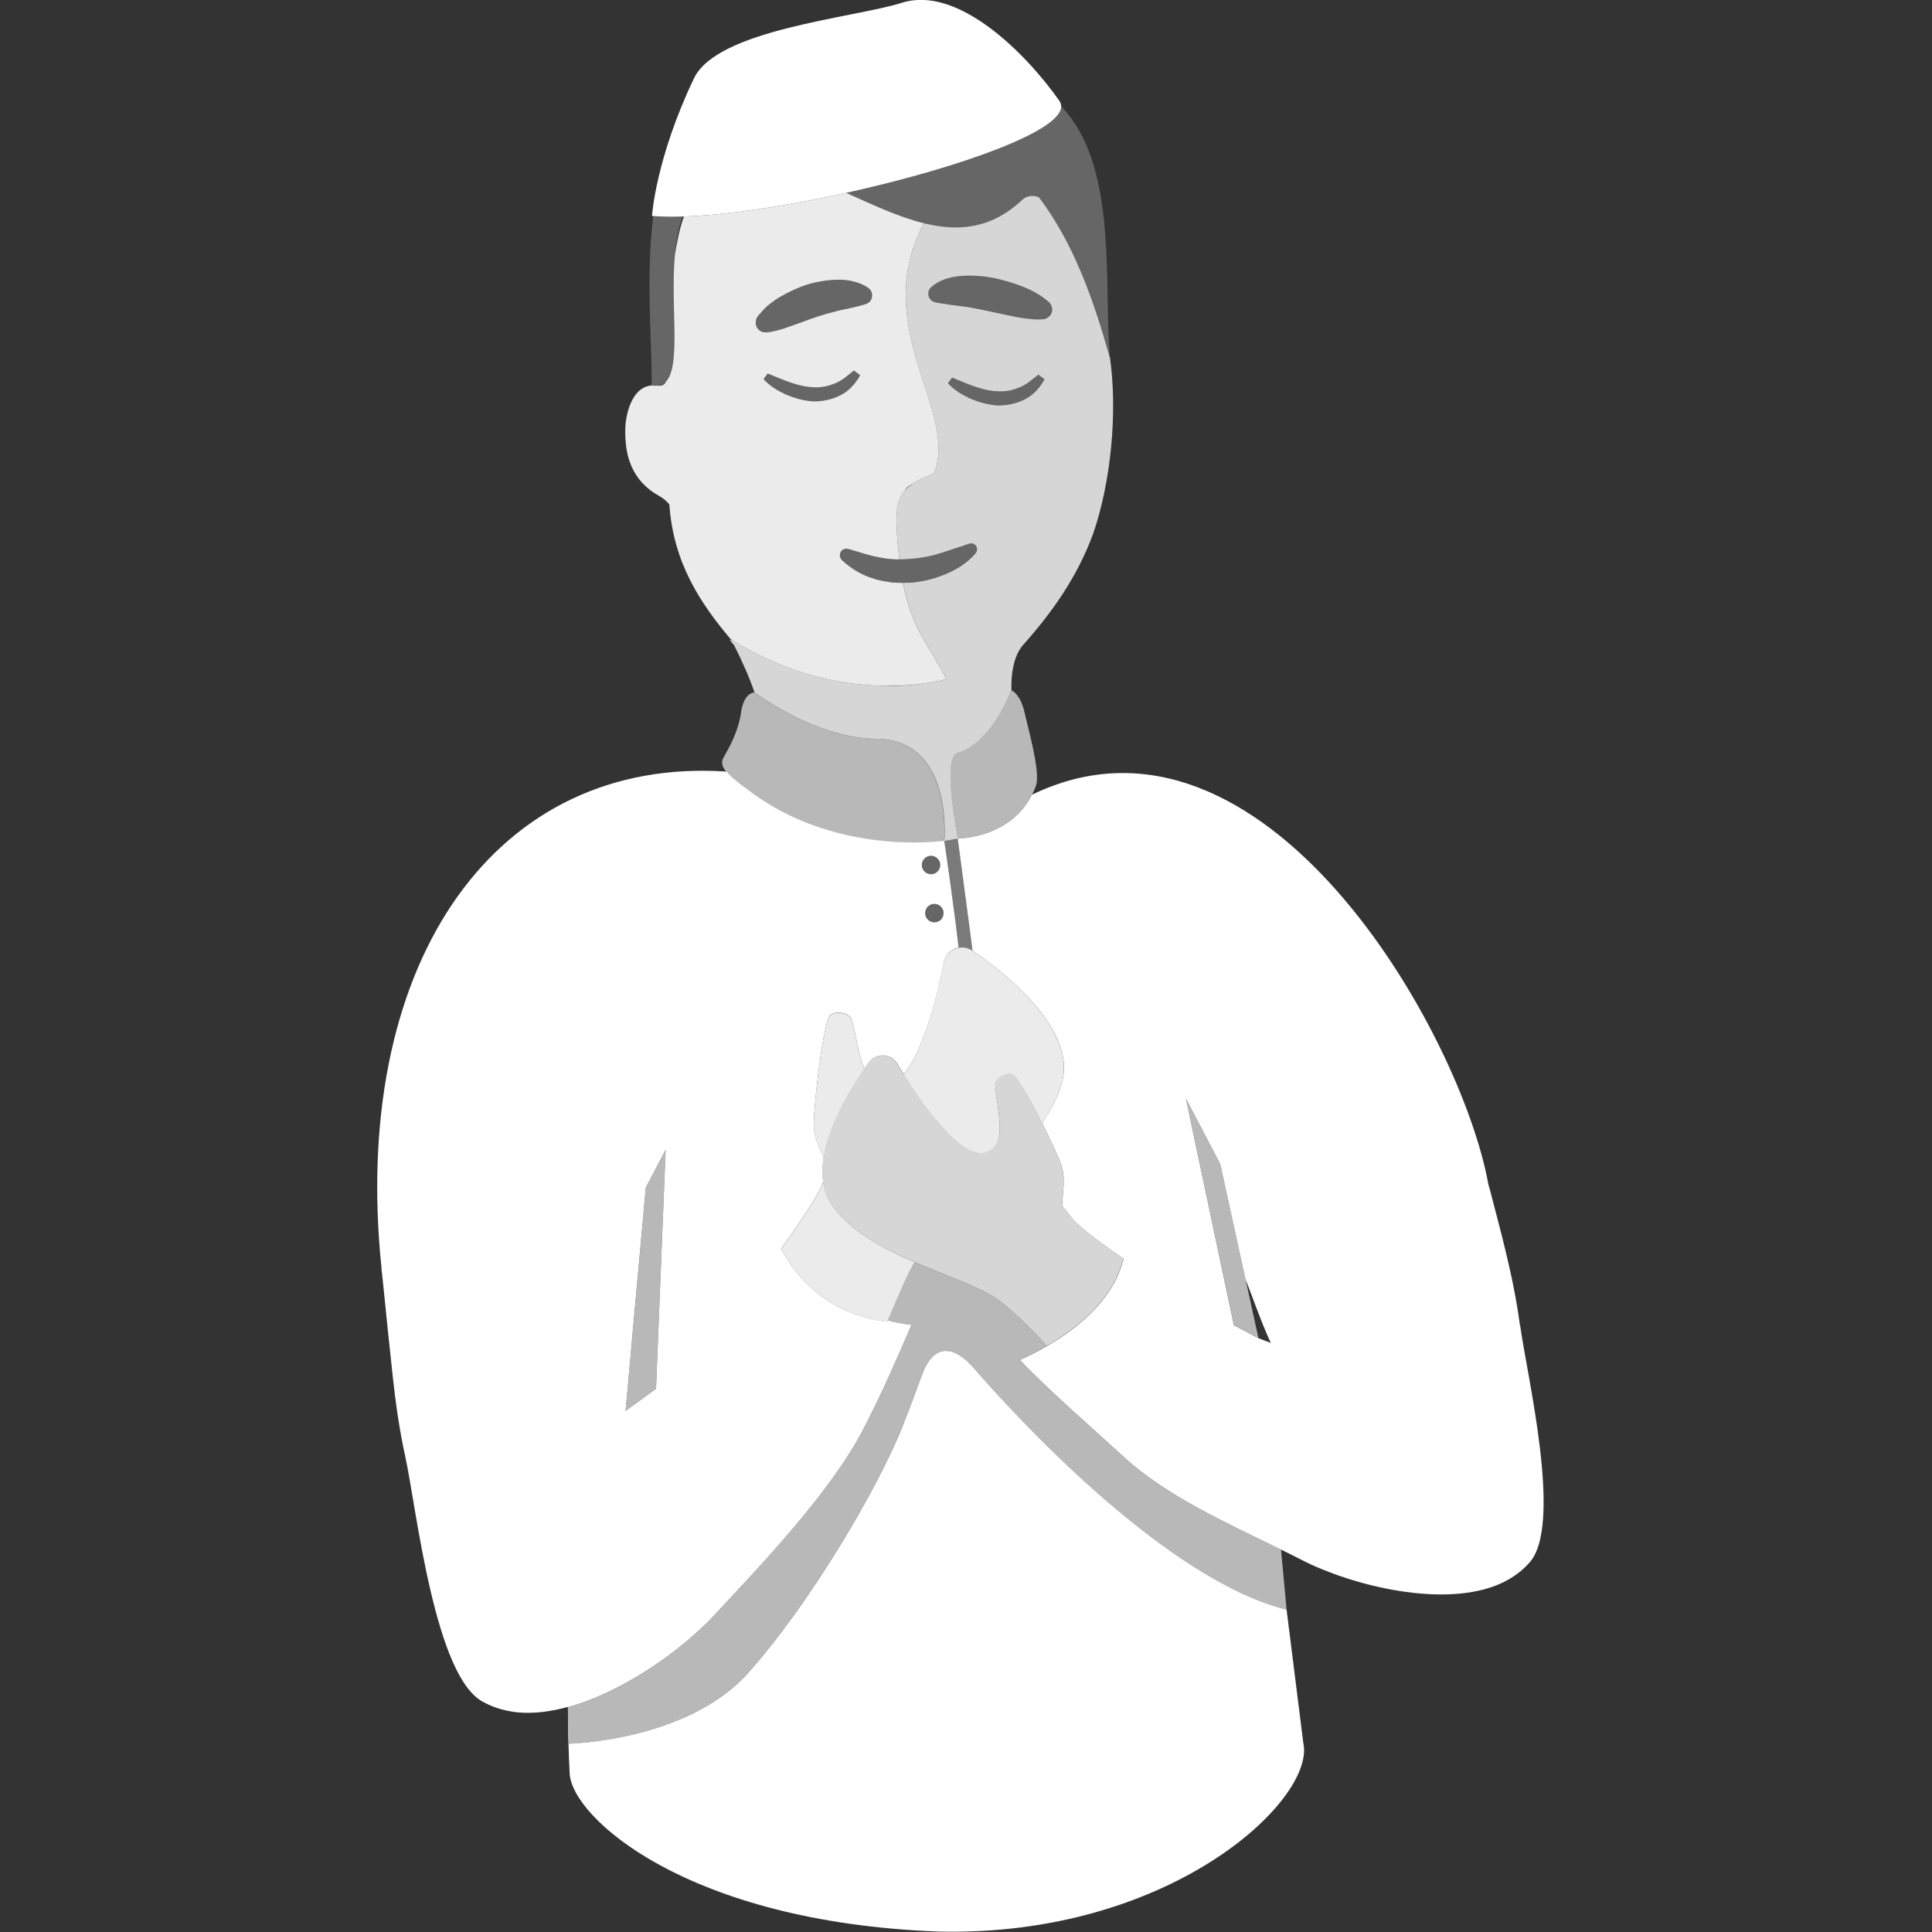
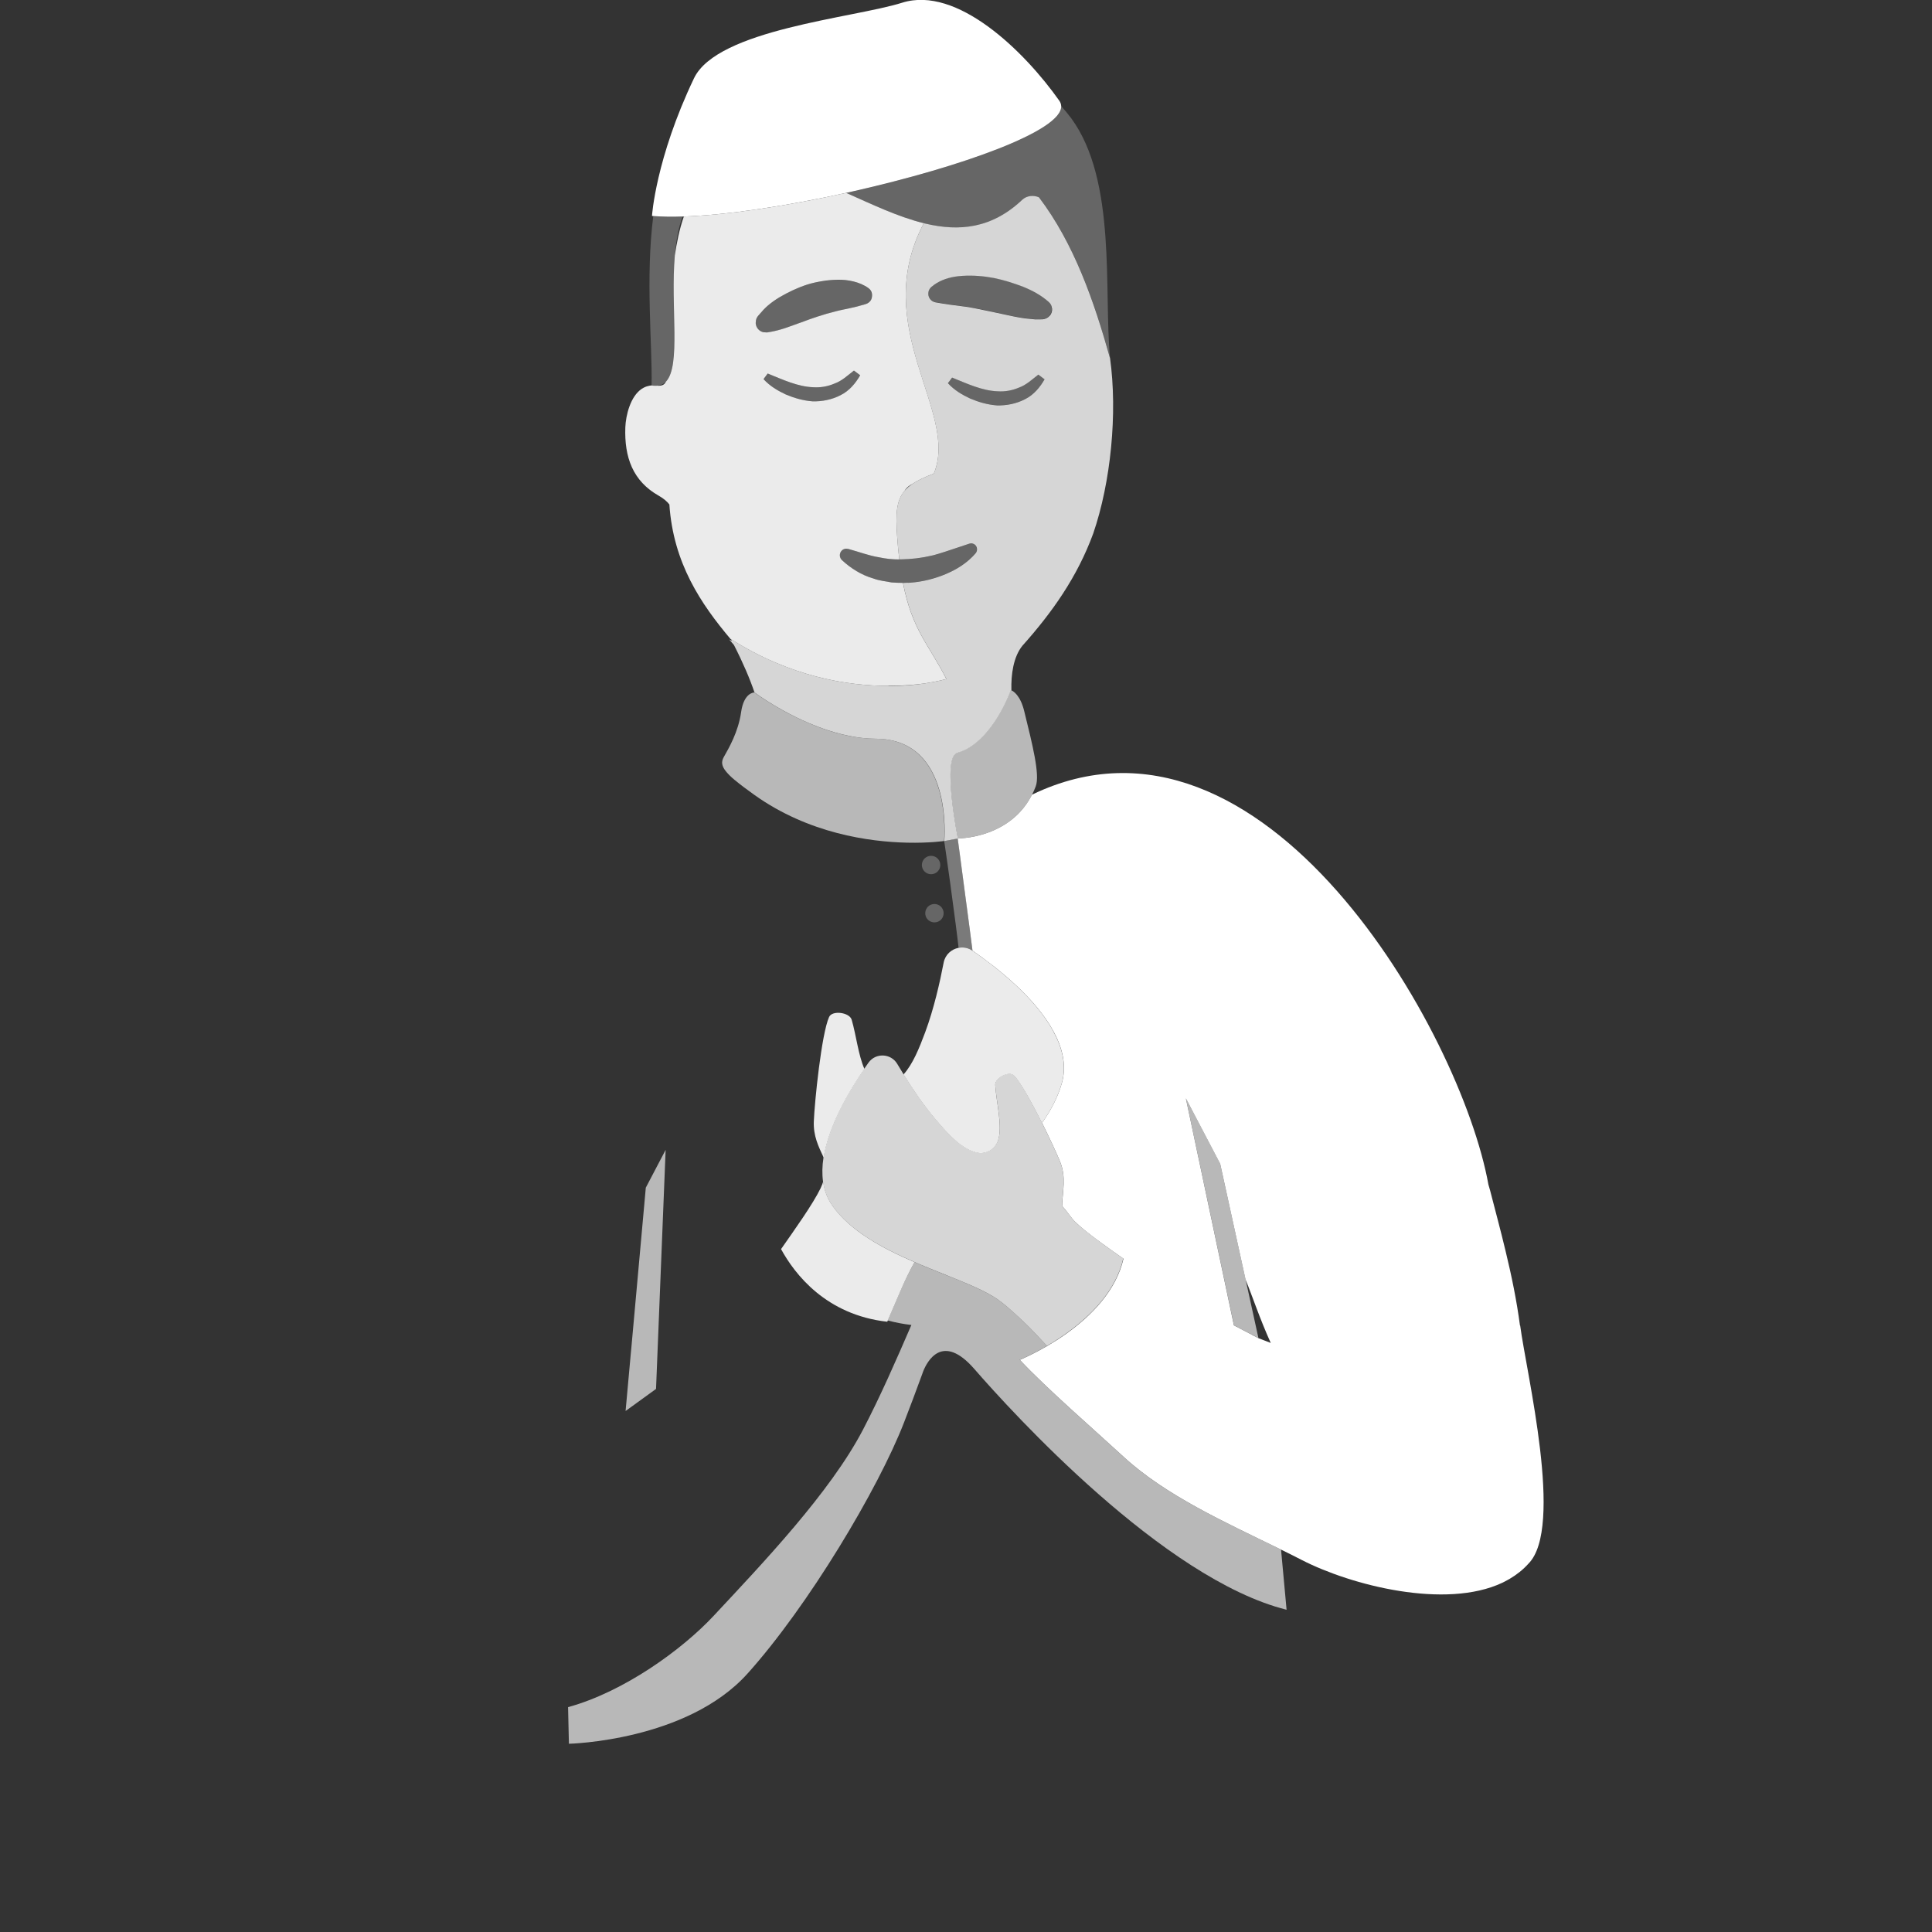
<svg xmlns="http://www.w3.org/2000/svg" viewBox="0 0 300 300">
  <rect x="0" y="0" width="300" height="300" fill="#333333" stroke="none" />
  <g fill="#fff">
    <path d="m 145.39 135.5 c .65 -.45 .82 -1.34 .37 -1.99 s -1.34 -.81 -1.99 -.37 -.82 1.34 -.37 1.99 1.34 .81 1.99 .37 z" opacity=".25" />
    <path d="m 146.28 140.99 c -.45 -.65 -1.34 -.81 -1.99 -.37 -.3 .2 -.48 .5 -.57 .82 -.1 .39 -.05 .81 .2 1.17 .45 .65 1.34 .81 1.99 .37 .18 -.12 .32 -.28 .42 -.46 .27 -.46 .27 -1.06 -.06 -1.53 z" opacity=".25" />
    <path d="m 128.74 157.92 c -1.18 2.62 -2.25 13.17 -2.37 16.21 -.09 2.25 .71 3.87 1.53 5.62 .77 -4.92 3.86 -10.21 6.32 -13.78 -.94 -2.14 -1.27 -5.21 -1.97 -7.62 -.33 -1.15 -3.02 -1.52 -3.51 -.43 z" opacity=".9" />
    <path d="m 163.55 160.1 c -2.82 -5.17 -8.65 -9.8 -12.53 -12.47 -.01 -.01 -.01 -.01 -.02 -.01 -.67 -.46 -1.44 -.58 -2.16 -.44 -1.1 .21 -2.07 1.05 -2.31 2.3 -.58 3.03 -1.52 7.18 -2.86 10.79 -.95 2.54 -1.92 4.95 -3.37 6.57 1.35 2.18 3.06 4.72 4.89 6.88 2.06 2.44 4.09 4.69 6.47 5.25 1.43 .34 2.88 -.5 3.33 -1.9 .71 -2.23 -.27 -5.76 -.45 -8.58 -.07 -1.1 2.15 -2.27 2.92 -1.47 1.02 1.06 2.79 4.27 4.34 7.36 1.39 -1.98 2.49 -4.06 3.09 -6.24 .75 -2.7 .08 -5.43 -1.34 -8.02 z" opacity=".9" />
    <path d="m 129.23 187.18 c -.79 -1.12 -1.23 -2.37 -1.41 -3.7 -.05 .15 -.1 .3 -.15 .44 -.07 .17 -.13 .33 -.22 .52 l -.01 .03 c -1.25 2.58 -4.11 6.55 -6.16 9.49 2.13 3.9 6.99 10.21 16.49 11.28 l .07 -.16 .01 -.03 c .74 -1.72 1.47 -3.41 2.18 -5.06 .56 -1.3 1.24 -2.65 1.97 -4.01 -4.98 -2.15 -9.95 -4.81 -12.77 -8.79 z" opacity=".9" />
    <path d="m 166.89 189.67 l -.02 -.02 c -.14 -.14 -.24 -.26 -.35 -.39 -.52 -.63 -1.17 -1.58 -1.61 -1.99 .08 -2.41 .68 -4.45 -.32 -6.93 -.47 -1.16 -1.56 -3.53 -2.79 -5.99 -1.55 -3.09 -3.31 -6.29 -4.34 -7.36 -.77 -.8 -2.99 .37 -2.92 1.47 .18 2.83 1.17 6.36 .45 8.58 -.45 1.4 -1.89 2.24 -3.33 1.9 -2.38 -.56 -4.41 -2.81 -6.47 -5.25 -1.83 -2.17 -3.54 -4.7 -4.89 -6.88 -.35 -.56 -.67 -1.1 -.97 -1.6 -.98 -1.66 -3.35 -1.77 -4.47 -.2 -.21 .3 -.43 .61 -.66 .94 -2.46 3.57 -5.55 8.86 -6.32 13.78 l -.01 .04 c -.2 1.27 -.23 2.51 -.07 3.7 .19 1.33 .63 2.58 1.41 3.7 2.82 3.98 7.78 6.64 12.77 8.79 2.2 .95 4.39 1.8 6.42 2.63 h .01 c 2.57 1.05 4.86 2.05 6.47 3.15 .4 .28 .91 .67 1.39 1.07 1.64 1.42 3.19 2.86 4.51 4.27 .58 .62 1.19 1.27 1.79 1.91 .95 -.55 1.95 -1.19 2.96 -1.91 3.85 -2.74 7.75 -6.64 8.89 -11.65 -2.6 -1.83 -5.83 -4.1 -7.55 -5.77 z" opacity=".8" />
-     <path d="m 202.39 270.76 l -2.61 -20.81 c -19.11 -4.78 -42.67 -30.71 -48.47 -37.39 -4.98 -5.72 -7.34 -1.11 -7.92 .33 -.05 .13 -.09 .25 -.14 .38 l -.01 .02 v -.01 c -.93 2.54 -1.9 5.15 -2.86 7.61 -3.98 10.27 -14.88 28.51 -24.31 38.99 s -27.72 10.88 -27.72 10.88 l -.13 -5.67 .01 -.02 c 8.67 -2.38 17.7 -8.93 22.59 -14.17 7.52 -8.06 18.1 -19.14 23.2 -28.92 2.66 -5.1 5.16 -10.78 7.51 -16.25 -1.25 -.14 -2.47 -.38 -3.68 -.7 .74 -1.72 1.47 -3.41 2.18 -5.06 -.71 1.65 -1.44 3.35 -2.18 5.06 l -.01 .03 -.07 .16 c -9.51 -1.06 -14.37 -7.38 -16.49 -11.28 2.05 -2.94 4.91 -6.91 6.16 -9.49 l .01 -.03 c .09 -.19 .14 -.35 .22 -.52 .05 -.14 .1 -.29 .15 -.44 -.16 -1.18 -.13 -2.42 .07 -3.7 l .01 -.04 c -.82 -1.75 -1.62 -3.38 -1.53 -5.62 .12 -3.04 1.2 -13.59 2.37 -16.21 .49 -1.09 3.18 -.72 3.51 .43 .7 2.41 1.03 5.48 1.97 7.62 .23 -.33 .45 -.64 .66 -.94 1.12 -1.57 3.49 -1.46 4.47 .2 .29 .5 .62 1.04 .97 1.6 1.45 -1.62 2.42 -4.02 3.37 -6.57 1.35 -3.61 2.29 -7.76 2.86 -10.79 .24 -1.24 1.2 -2.08 2.31 -2.3 -.15 -1.25 -.31 -2.54 -.47 -3.82 -.55 -4.3 -1.15 -8.53 -1.49 -10.89 -.17 -1.17 -.28 -1.89 -.28 -1.89 s -2.24 .34 -5.74 .26 c -5.87 -.13 -15.29 -1.41 -23.71 -7.41 -1.29 -.92 -2.27 -1.66 -3.02 -2.29 -.59 -.49 -1.01 -.91 -1.33 -1.29 -35.67 -2.4 -57.82 29.11 -53.77 75.11 v .02 c .03 .28 .06 .63 .1 1 .02 .24 .04 .47 .07 .71 .01 .46 .06 .89 .13 1.31 .49 4.88 1.3 12.79 1.63 15.72 .46 4.21 1.05 8.4 1.96 12.53 1.73 7.91 4.56 34.49 12.24 38.14 1.2 .65 2.48 1.08 3.81 1.33 l .03 .01 c .28 .05 .56 .1 .85 .14 .17 .02 .35 .05 .52 .06 2.48 .24 5.12 -.11 7.8 -.84 0 3.45 .09 6.91 .27 10.35 .35 6.79 18.14 23.07 57.3 24.53 35.78 .84 58.15 -20.18 56.67 -29.02 -.01 -.06 -.02 -.13 -.03 -.19 z m -58.63 -137.62 c .65 -.45 1.54 -.28 1.99 .37 s .28 1.54 -.37 1.99 -1.54 .28 -1.99 -.37 -.28 -1.54 .37 -1.99 z m 2.14 9.83 c -.65 .45 -1.54 .28 -1.99 -.37 -.25 -.36 -.3 -.78 -.2 -1.17 .08 -.32 .27 -.62 .57 -.82 .65 -.45 1.54 -.28 1.99 .37 .32 .47 .32 1.06 .06 1.53 -.1 .18 -.24 .34 -.42 .46 z m -47.88 66.36 l .47 -5.2 1.79 -19.72 3.08 -5.87 -1.49 37.1 v .02 l -4.73 3.43 .81 -8.91 .08 -.84 z" />
    <path d="m 236.02 205.82 c -.51 -3.87 -1.3 -7.7 -2.22 -11.5 -.79 -3.33 -1.61 -6.31 -2.42 -9.48 -.12 -.45 -.13 -.45 -.26 -.9 -4.22 -23.55 -34.89 -77.88 -70.86 -60.55 -.55 1.07 -1.2 1.98 -1.92 2.74 -1.02 1.08 -2.16 1.87 -3.29 2.45 -3.21 1.65 -6.34 1.61 -6.34 1.61 s .1 .76 .27 2.01 c .35 2.6 .98 7.34 1.58 11.93 .15 1.19 .3 2.36 .45 3.49 .01 .01 .01 .01 .02 .01 3.88 2.68 9.71 7.3 12.53 12.47 1.42 2.6 2.09 5.33 1.34 8.02 -.6 2.18 -1.7 4.26 -3.09 6.24 1.23 2.46 2.32 4.84 2.79 5.99 1 2.48 .4 4.52 .32 6.93 .44 .4 1.09 1.36 1.61 1.99 .12 .13 .21 .25 .35 .39 l .02 .02 c 1.71 1.68 4.95 3.94 7.55 5.77 -1.15 5.01 -5.05 8.91 -8.89 11.65 -1.01 .72 -2.01 1.35 -2.96 1.91 -1.67 .97 -3.17 1.69 -4.24 2.15 4.14 4.43 11.75 11.03 16.1 15.04 6.54 6.03 15.86 10.21 24.15 14.27 .11 .06 .22 .11 .33 .16 1.08 .53 2.15 1.06 3.19 1.6 7.71 3.96 22.33 7.69 31.15 3.54 .14 -.07 .29 -.14 .43 -.22 .24 -.12 .47 -.25 .7 -.38 l .03 -.02 c 1.08 -.64 2.06 -1.41 2.9 -2.35 5.54 -5.58 -.32 -29.56 -1.29 -36.98 z m -46.56 -25.15 l 3.89 17.75 .01 .04 .05 .23 c 1.09 2.66 2.18 6.01 3.91 9.84 -.62 -.25 -1.26 -.49 -1.91 -.74 0 0 -.36 -.19 -.99 -.51 v -.01 l -2.76 -1.44 -.06 -.03 -7.46 -35.25 5.32 10.14 z" />
    <path d="m 101.87 215.65 l 1.49 -37.1 -3.08 5.87 -1.78 19.72 -.47 5.2 -.08 .84 -.81 8.92 4.73 -3.43 z" opacity=".65" />
    <path d="m 199.78 249.96 l -.86 -9.34 c -.11 -.06 -.22 -.11 -.33 -.16 -8.29 -4.06 -17.61 -8.23 -24.15 -14.27 -4.35 -4.01 -11.96 -10.61 -16.1 -15.04 1.07 -.45 2.57 -1.18 4.24 -2.15 -.6 -.64 -1.2 -1.29 -1.79 -1.91 -1.32 -1.41 -2.87 -2.86 -4.51 -4.27 -.48 -.4 -.99 -.79 -1.39 -1.07 -1.61 -1.1 -3.9 -2.1 -6.47 -3.15 h -.01 c -2.02 -.82 -4.22 -1.67 -6.42 -2.63 -.72 1.37 -1.41 2.72 -1.97 4.01 -.71 1.65 -1.44 3.35 -2.18 5.06 1.2 .32 2.43 .56 3.68 .7 -2.36 5.47 -4.85 11.15 -7.51 16.25 -5.1 9.78 -15.68 20.86 -23.2 28.92 -4.89 5.24 -13.91 11.79 -22.59 14.17 l -.01 .02 .13 5.67 s 18.29 -.4 27.72 -10.88 20.33 -28.72 24.31 -38.99 c .96 -2.46 1.93 -5.07 2.86 -7.61 v .01 -.02 c .05 -.13 .09 -.25 .14 -.38 .58 -1.44 2.94 -6.05 7.92 -.33 5.81 6.68 29.37 32.61 48.48 37.39 z" opacity=".65" />
    <path d="m 191.61 205.79 l .05 .03 2.76 1.44 .99 .52 -1.99 -9.09 -.05 -.23 -.01 -.03 -3.9 -17.76 -5.32 -10.13 z" opacity=".65" />
    <path d="m 172.34 55.54 c -2.45 -8.75 -5.56 -17.73 -11.01 -24.9 -.84 -.37 -1.89 -.27 -2.58 .37 -4.76 4.51 -9.83 4.94 -15.01 3.72 -.1 -.02 -.19 -.04 -.29 -.07 -8.55 16.22 5.56 29.33 1.55 38.88 -1.41 .53 -2.49 1.04 -3.32 1.6 -.49 .33 -.89 .69 -1.22 1.07 -1.28 1.51 -1.4 3.55 -1.15 7.09 .09 1.29 .2 2.47 .33 3.56 .19 0 .37 0 .56 -.01 .3 -.01 .59 -.02 .89 -.04 1.55 -.1 3.11 -.36 4.65 -.82 1.53 -.46 3.09 -1.03 4.66 -1.53 l .11 -.04 c .49 -.16 1.01 .11 1.16 .6 .1 .32 .02 .65 -.18 .89 -1.29 1.5 -2.88 2.48 -4.61 3.22 -1.74 .73 -3.61 1.21 -5.53 1.35 -.18 .02 -.36 .01 -.53 .01 -.2 .01 -.4 .02 -.6 .02 1.44 7.36 3.99 9.52 6.74 14.92 0 0 -1.27 .39 -3.48 .71 -1.45 .21 -3.3 .38 -5.47 .4 l -.06 -.04 c -6.33 0 -15.2 -1.39 -24.46 -7.27 .01 .02 .02 .04 .03 .06 .05 .09 .08 .17 .13 .25 -.15 -.09 -.3 -.18 -.44 -.27 .25 .3 .51 .6 .76 .89 1.44 2.82 2.47 5.25 3.19 7.37 h .01 s 4.59 3.45 10.5 5.56 c 2.61 .93 5.47 1.61 8.32 1.62 12.12 .03 10.64 15.88 10.64 15.88 l .12 -.02 1.99 -.37 s -2.53 -12.62 -.1 -13.3 c 1.09 -.3 2.07 -.88 2.95 -1.6 3.52 -2.88 5.37 -8.14 5.37 -8.14 s .04 .01 .09 .04 c -.07 -2.48 .31 -5.19 1.7 -6.92 4.62 -5.17 8.53 -10.68 11.01 -17.45 2.72 -7.93 3.8 -18.64 2.6 -27.28 z m -13.18 6.45 c -1.34 .7 -2.88 1 -4.35 .96 -1.48 -.11 -2.87 -.52 -4.17 -1.07 -1.28 -.6 -2.47 -1.31 -3.45 -2.38 l .65 -.87 c 2.36 .96 4.69 2.05 7.07 2.13 1.17 .08 2.31 -.14 3.35 -.59 1.09 -.39 1.96 -1.22 2.97 -2 l .97 .73 c -.7 1.22 -1.67 2.41 -3.04 3.09 z m 3.85 -13 v .01 c -.01 .02 -.01 .03 -.03 .05 -.28 .32 -.68 .5 -1.08 .53 -.41 .02 -.81 .02 -1.19 .01 -.53 -.06 -1.07 -.11 -1.62 -.16 -.56 -.08 -1.12 -.18 -1.66 -.29 l -4.09 -.87 h -.02 c -.67 -.14 -1.34 -.28 -1.99 -.41 -.66 -.13 -1.31 -.24 -1.96 -.31 -.65 -.08 -1.28 -.16 -1.92 -.25 s -1.3 -.19 -2.01 -.32 l -.17 -.03 c -.38 -.07 -.69 -.28 -.89 -.57 s -.29 -.66 -.22 -1.03 c .06 -.33 .23 -.6 .46 -.8 1.05 -.9 2.32 -1.36 3.59 -1.58 .42 -.07 .85 -.12 1.26 -.14 1.68 -.1 3.31 .04 4.88 .34 1.56 .32 3.06 .8 4.5 1.35 1.43 .58 2.79 1.3 3.99 2.36 .16 .14 .28 .3 .37 .48 .07 .14 .1 .3 .13 .46 .01 .03 .02 .06 .03 .1 .03 .38 -.08 .77 -.34 1.09 z" opacity=".8" />
    <path d="m 148.99 132.2 c -.17 -1.25 -.27 -2.01 -.27 -2.01 l -1.99 .37 -.12 .02 s .11 .71 .28 1.89 c .34 2.35 .94 6.59 1.49 10.89 .17 1.29 .33 2.58 .47 3.82 .71 -.14 1.48 -.02 2.16 .44 -.14 -1.13 -.29 -2.3 -.45 -3.49 -.59 -4.59 -1.23 -9.33 -1.58 -11.93 z" opacity=".35" />
    <path d="m 113.48 99.23 c 9.26 5.88 18.13 7.27 24.46 7.27 2.17 0 4.04 -.16 5.53 -.36 2.21 -.32 3.48 -.71 3.48 -.71 -2.75 -5.41 -5.3 -7.56 -6.74 -14.92 -.59 0 -1.18 -.03 -1.76 -.07 -.95 -.18 -1.92 -.27 -2.83 -.61 -1.86 -.53 -3.53 -1.59 -4.89 -2.86 -.41 -.39 -.43 -1.04 -.05 -1.45 .27 -.29 .66 -.38 1.01 -.29 l .11 .03 c 1.65 .45 3.11 1.02 4.66 1.27 1.05 .23 2.11 .34 3.18 .34 -.13 -1.09 -.24 -2.27 -.33 -3.56 -.25 -3.54 -.13 -5.58 1.15 -7.09 .09 -.14 .19 -.29 .31 -.42 .26 -.28 .57 -.48 .91 -.66 .83 -.56 1.92 -1.07 3.32 -1.6 4.02 -9.56 -10.1 -22.66 -1.55 -38.88 -3.98 -.98 -8.03 -2.92 -12.06 -4.71 -9.12 2.01 -18.36 3.43 -25.2 3.67 -.7 1.97 -1.11 4.12 -1.4 6.02 -.7 7.98 .98 17.13 -1.38 19.62 -.08 .17 -.19 .32 -.34 .43 -.29 .21 -.65 .22 -1.01 .2 -.26 .02 -.54 .02 -.85 -.04 h -.03 c -.1 0 -.2 .02 -.28 .03 -.1 .02 -.2 .05 -.28 .07 -.07 .01 -.12 .03 -.19 .05 -.11 .04 -.23 .07 -.34 .14 -.02 0 -.04 .02 -.07 .02 -.12 .06 -.24 .13 -.36 .21 -1.77 1.17 -2.49 4.12 -2.56 6 -.16 4.59 1.13 8.34 5.25 10.64 .71 .41 1.21 .84 1.59 1.32 .61 9.11 4.89 15.44 9.56 20.97 -.01 -.01 -.01 -.03 -.03 -.06 z m 17.05 -37.87 c -1.34 .7 -2.88 1 -4.35 .96 -1.48 -.11 -2.87 -.52 -4.17 -1.07 -1.28 -.6 -2.47 -1.31 -3.45 -2.38 l .65 -.87 c 2.36 .96 4.69 2.05 7.07 2.13 1.17 .08 2.31 -.14 3.35 -.59 1.09 -.39 1.96 -1.22 2.97 -2 l .97 .73 c -.7 1.22 -1.67 2.41 -3.04 3.09 z m -13.17 -11.44 c .03 -.28 .11 -.55 .27 -.76 .1 -.14 .22 -.26 .33 -.39 .39 -.47 .8 -.91 1.25 -1.3 .58 -.5 1.2 -.93 1.86 -1.33 1.32 -.77 2.73 -1.45 4.24 -1.94 .79 -.25 1.62 -.43 2.45 -.56 .76 -.12 1.53 -.19 2.32 -.2 .41 -.01 .82 .01 1.23 .05 .82 .09 1.64 .28 2.41 .61 .38 .17 .76 .37 1.11 .62 .16 .11 .29 .25 .39 .4 .16 .25 .21 .55 .19 .84 -.02 .25 -.07 .49 -.22 .71 -.19 .27 -.45 .45 -.74 .54 l -.12 .04 c -.88 .27 -1.67 .46 -2.43 .62 -.46 .1 -.92 .19 -1.37 .29 -.26 .05 -.52 .13 -.78 .19 -.95 .23 -1.89 .51 -2.84 .82 -.82 .26 -1.66 .58 -2.5 .89 -.4 .15 -.8 .27 -1.2 .43 -.3 .11 -.59 .22 -.9 .32 -.34 .12 -.69 .24 -1.05 .34 -.68 .2 -1.38 .36 -2.14 .47 h -.02 c -.11 .01 -.21 -.01 -.31 -.02 s -.21 .01 -.31 -.02 c -.59 -.16 -1.05 -.66 -1.13 -1.3 -.02 -.13 .01 -.25 .02 -.37 z" opacity=".9" />
    <path d="m 105.99 33.63 c .07 0 .14 -.01 .21 -.01 6.83 -.24 16.07 -1.66 25.2 -3.67 .4 -.09 .79 -.18 1.19 -.27 16.6 -3.76 32.42 -9.37 32.19 -13.23 -.02 -.27 -.1 -.53 -.27 -.78 -5.46 -7.75 -15.91 -17.93 -24.42 -15.25 -7.6 2.39 -28.7 4.13 -32.33 11.74 -5.96 12.49 -6.52 21.37 -6.52 21.37 .07 .01 .14 .01 .21 .02 1.34 .1 2.87 .13 4.55 .07 z" />
    <path d="m 114.13 121.15 c .75 .63 1.73 1.37 3.02 2.29 8.42 6 17.85 7.28 23.71 7.41 3.5 .08 5.74 -.26 5.74 -.26 s 1.48 -15.85 -10.64 -15.88 c -2.85 -.01 -5.71 -.68 -8.32 -1.62 -5.91 -2.12 -10.5 -5.56 -10.5 -5.56 h -.01 c -.06 0 -1.62 .02 -2.05 3.05 -.44 3.1 -1.92 5.6 -2.7 6.99 -.4 .72 -.36 1.37 .41 2.29 .32 .38 .74 .8 1.33 1.29 z" opacity=".65" />
    <path d="m 148.71 130.19 s 3.13 .04 6.34 -1.61 c 1.13 -.58 2.27 -1.37 3.29 -2.45 .72 -.76 1.38 -1.67 1.92 -2.74 .21 -.41 .4 -.83 .57 -1.29 .68 -1.81 -.52 -6.51 -1.79 -11.68 -.6 -2.46 -1.7 -3.1 -2.01 -3.24 -.06 -.03 -.09 -.04 -.09 -.04 s -1.85 5.26 -5.37 8.14 c -.88 .72 -1.86 1.3 -2.95 1.6 -2.43 .68 .1 13.3 .1 13.3 z" opacity=".65" />
    <path d="m 164.78 16.46 c .23 3.85 -15.6 9.47 -32.19 13.23 -.4 .09 -.79 .18 -1.19 .27 4.03 1.79 8.08 3.72 12.06 4.71 .1 .02 .2 .04 .29 .07 5.18 1.22 10.24 .79 15.01 -3.72 .69 -.64 1.73 -.74 2.58 -.37 5.45 7.17 8.57 16.15 11.01 24.9 l .02 .07 c -1 -10.35 1.08 -27.54 -6.02 -37.24 -.5 -.67 -1.02 -1.3 -1.56 -1.9 z" opacity=".25" />
    <path d="m 101.44 33.56 c -1.23 9.67 -.13 20.06 -.26 26.29 h .03 c .31 .06 .59 .06 .85 .04 .55 -.05 1 -.26 1.35 -.63 2.36 -2.49 .68 -11.64 1.38 -19.62 .19 -2.14 .54 -4.19 1.19 -6.01 -1.68 .05 -3.2 .03 -4.55 -.07 z" opacity=".25" />
    <path d="m 119.09 51.63 h .02 c .76 -.1 1.47 -.27 2.14 -.47 .36 -.11 .71 -.22 1.05 -.34 .3 -.11 .6 -.21 .9 -.32 .41 -.16 .8 -.28 1.2 -.43 .84 -.31 1.68 -.63 2.5 -.89 .95 -.31 1.89 -.59 2.84 -.82 .26 -.06 .52 -.14 .78 -.19 .46 -.09 .91 -.19 1.37 -.29 .77 -.17 1.56 -.35 2.43 -.62 l .12 -.04 c .29 -.09 .55 -.27 .74 -.54 .15 -.22 .21 -.46 .22 -.71 .02 -.29 -.03 -.59 -.19 -.84 -.1 -.15 -.23 -.29 -.39 -.4 -.35 -.25 -.72 -.45 -1.11 -.62 -.77 -.34 -1.59 -.53 -2.41 -.61 -.41 -.04 -.82 -.06 -1.23 -.05 -.78 .01 -1.55 .09 -2.32 .2 -.84 .13 -1.66 .31 -2.45 .56 -1.51 .49 -2.92 1.16 -4.24 1.94 -.65 .4 -1.28 .83 -1.86 1.33 -.45 .39 -.86 .83 -1.25 1.3 -.11 .13 -.22 .25 -.33 .39 -.16 .22 -.24 .49 -.27 .76 -.01 .12 -.04 .24 -.02 .37 .09 .64 .55 1.14 1.13 1.3 .1 .03 .21 .01 .31 .02 s .2 .04 .31 .02 z" opacity=".25" />
    <path d="m 163.19 47.33 c -.09 -.18 -.21 -.34 -.37 -.48 -1.2 -1.05 -2.55 -1.78 -3.99 -2.36 -1.44 -.56 -2.94 -1.03 -4.5 -1.35 -1.57 -.3 -3.2 -.44 -4.88 -.34 -.42 .03 -.84 .07 -1.26 .14 -1.27 .22 -2.54 .69 -3.59 1.58 -.23 .2 -.4 .48 -.46 .8 -.07 .38 .02 .74 .22 1.03 s .51 .51 .89 .57 l .17 .03 c .71 .13 1.37 .23 2.01 .32 s 1.27 .17 1.92 .25 1.3 .19 1.96 .31 c .66 .13 1.32 .27 1.99 .41 h .02 l 4.09 .87 c .54 .11 1.1 .21 1.66 .29 .54 .05 1.08 .1 1.62 .16 .39 .02 .79 .02 1.19 -.01 s .8 -.21 1.08 -.53 c .01 -.02 .02 -.03 .03 -.05 v -.01 c .26 -.32 .37 -.71 .34 -1.09 0 -.03 -.02 -.06 -.03 -.1 -.02 -.16 -.06 -.32 -.13 -.46 z" opacity=".25" />
    <path d="m 133.58 58.27 l -.97 -.73 c -1.02 .77 -1.88 1.61 -2.97 2 -1.04 .45 -2.18 .67 -3.35 .59 -2.37 -.07 -4.71 -1.16 -7.07 -2.13 l -.65 .87 c .97 1.07 2.17 1.78 3.45 2.38 1.3 .55 2.69 .96 4.17 1.07 1.48 .04 3.02 -.26 4.35 -.96 1.37 -.68 2.34 -1.88 3.04 -3.09 z" opacity=".25" />
    <path d="m 158.26 60.16 c -1.04 .45 -2.18 .67 -3.35 .59 -2.37 -.07 -4.71 -1.16 -7.07 -2.13 l -.65 .87 c .97 1.07 2.17 1.78 3.45 2.38 1.3 .55 2.69 .96 4.17 1.07 1.48 .04 3.02 -.26 4.35 -.96 1.37 -.68 2.34 -1.88 3.04 -3.09 l -.97 -.73 c -1.02 .77 -1.88 1.61 -2.97 2 z" opacity=".25" />
    <path d="m 150.5 84.43 l -.11 .04 c -1.57 .5 -3.13 1.08 -4.66 1.53 -1.54 .46 -3.1 .72 -4.65 .82 -.3 .03 -.59 .03 -.89 .04 -.19 .01 -.37 .01 -.56 .01 -1.07 -.01 -2.13 -.11 -3.18 -.34 -1.55 -.25 -3.01 -.82 -4.66 -1.27 l -.11 -.03 c -.35 -.1 -.75 0 -1.01 .29 -.39 .41 -.37 1.06 .05 1.45 1.36 1.28 3.02 2.34 4.89 2.86 .91 .34 1.88 .43 2.83 .61 .59 .04 1.18 .07 1.76 .07 .2 0 .4 -.01 .6 -.02 .18 -.01 .36 0 .53 -.01 1.92 -.14 3.79 -.63 5.53 -1.35 1.74 -.74 3.33 -1.73 4.61 -3.22 .2 -.24 .28 -.57 .18 -.89 -.16 -.49 -.68 -.75 -1.16 -.6 z" opacity=".25" />
  </g>
</svg>